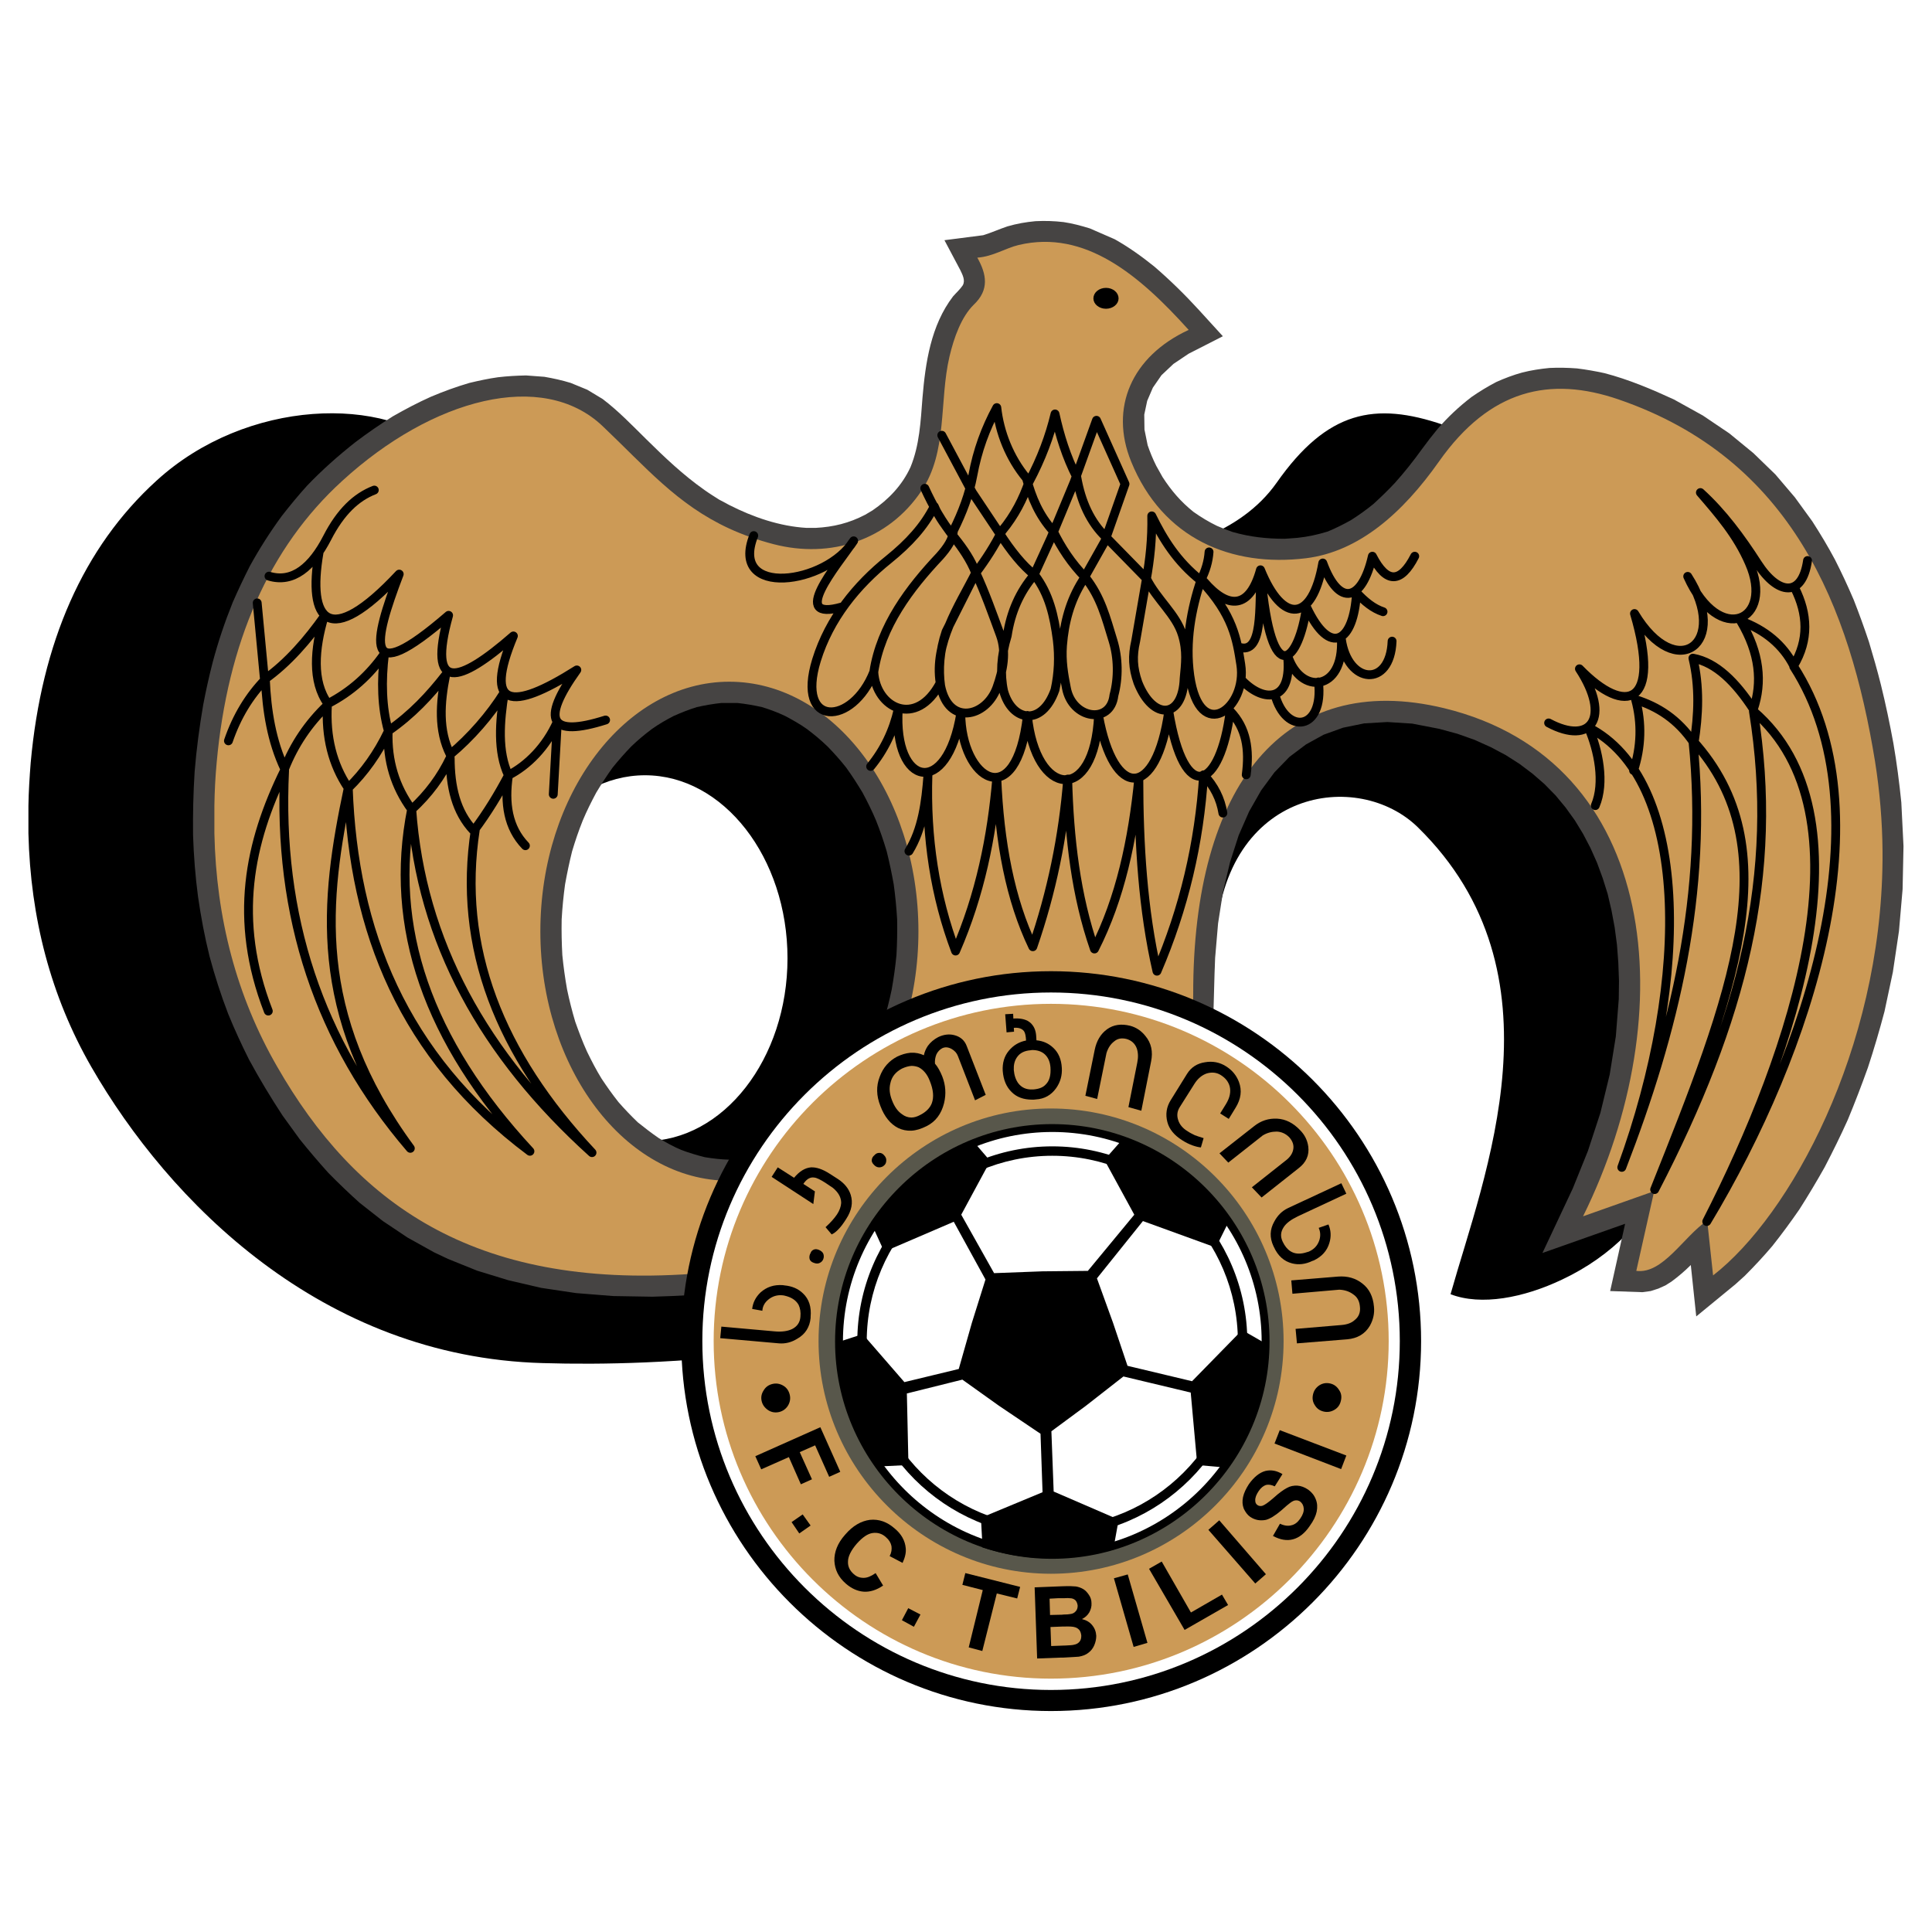
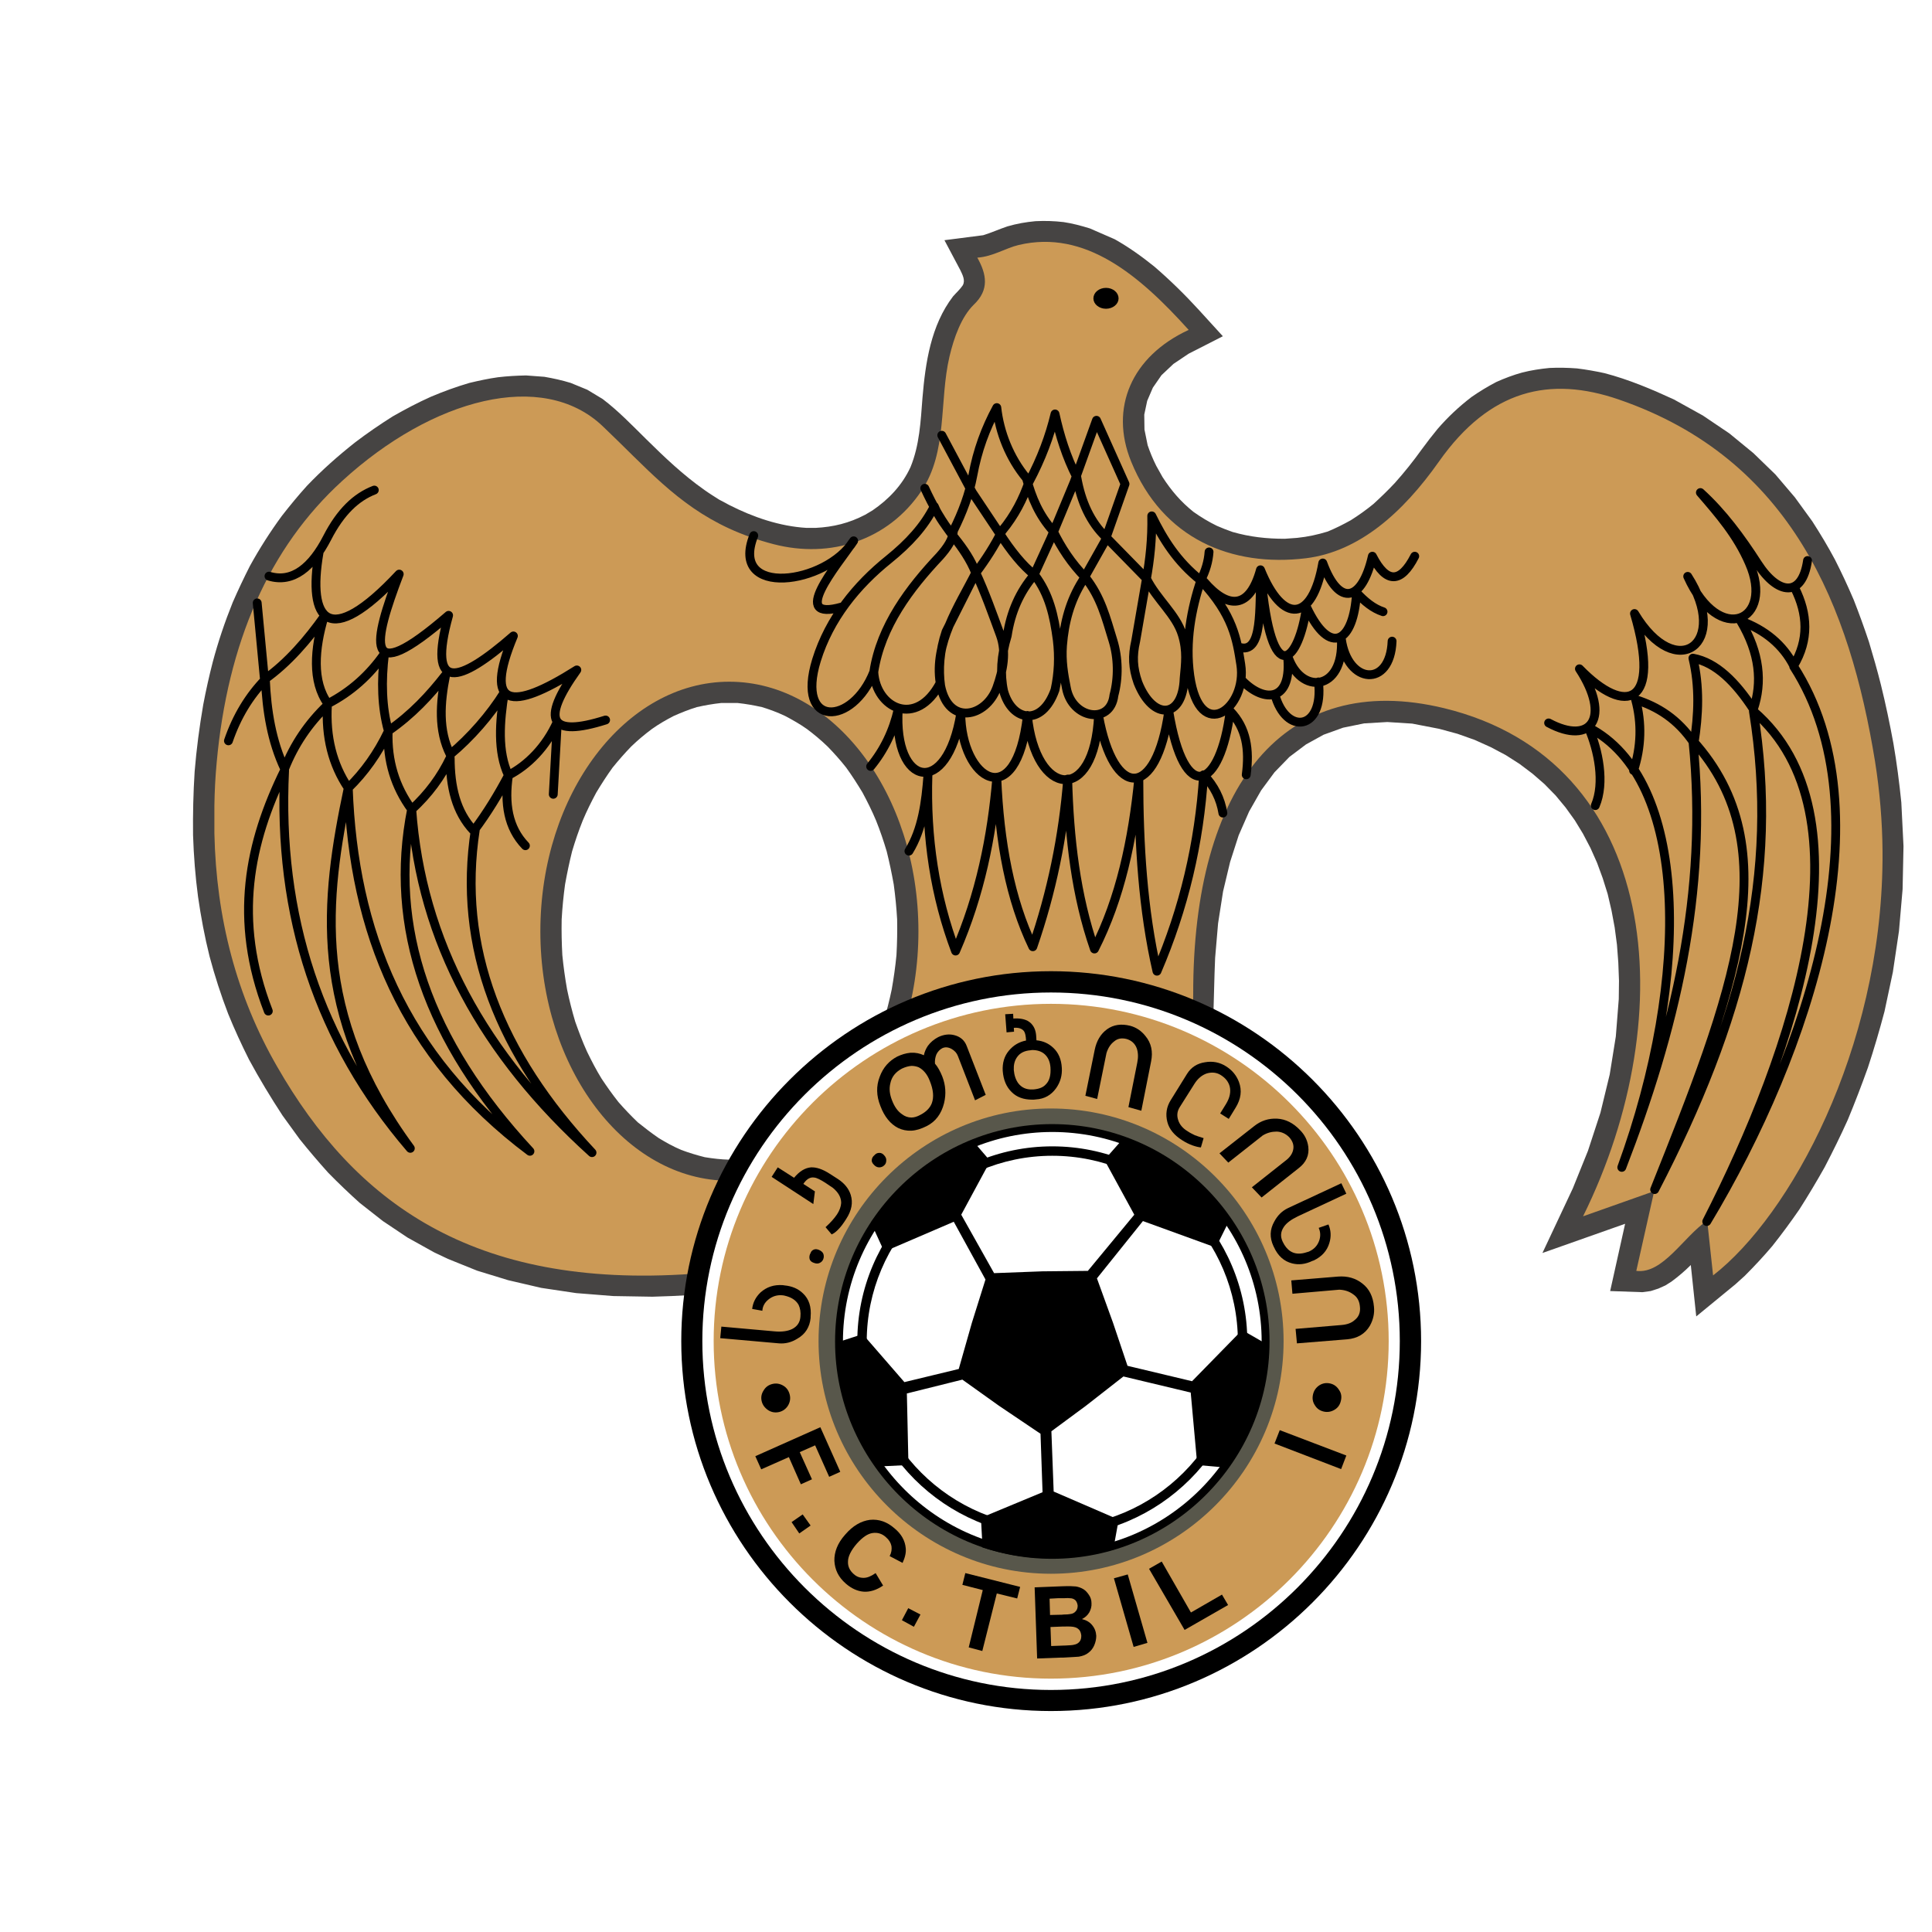
<svg xmlns="http://www.w3.org/2000/svg" version="1.0" id="Layer_1" x="0px" y="0px" width="192.756px" height="192.756px" viewBox="0 0 192.756 192.756" enable-background="new 0 0 192.756 192.756" xml:space="preserve">
  <g>
    <polygon fill-rule="evenodd" clip-rule="evenodd" fill="#FFFFFF" points="0,0 192.756,0 192.756,192.756 0,192.756 0,0  " />
-     <path fill-rule="evenodd" clip-rule="evenodd" d="M168.519,75.969c-2.509-15.391-7.21-27.618-24.521-33.584   c-6.825-2.328-11.571-1.424-16.634,5.786c-3.616,5.13-10.328,6.871-15.595,7.525c-7.413,0.904-29.629,1.831-47.416-1.966   c-8.181-1.74-15.414-4.498-19.843-8.679c-5.966-5.65-19.911-5.311-28.906,2.916c-7.3,6.645-11.458,16.137-12.543,28.138   c-0.113,1.446-0.203,2.87-0.226,4.271v2.78c0.204,8.407,2.215,16.227,6.283,23.301c7.707,13.379,22.939,28.93,45.02,29.539   c2.983,0.092,6.464,0.092,10.215-0.068c16.453-0.699,38.534-4.248,50.444-15.367c5.967-5.537,6.103-20.25,6.486-26.828   c0.882-15.097,14.238-17.018,20.183-11.187c14.894,14.6,6.6,34.692,3.255,46.579c3.051,1.176,7.3,0.361,11.142-1.469   c10.058-4.746,13.944-14.848,14.532-27.346v-7.255C170.169,87.608,169.468,81.845,168.519,75.969L168.519,75.969z M64.353,113.848   c-7.842,0-14.215-8.203-14.215-18.239c0-10.057,6.374-18.261,14.215-18.261c7.82,0,14.216,8.204,14.216,18.261   C78.569,105.645,72.173,113.848,64.353,113.848L64.353,113.848z" />
    <path fill-rule="evenodd" clip-rule="evenodd" fill="#464443" d="M189.695,80.06c-0.203-1.989-0.452-3.933-0.791-5.899   c-0.361-1.966-0.769-3.91-1.243-5.831c-0.361-1.447-0.769-2.871-1.197-4.294c-0.475-1.424-0.973-2.802-1.515-4.181   c-0.588-1.378-1.198-2.689-1.876-4.023c-0.7-1.311-1.446-2.554-2.26-3.819l-1.74-2.396l-1.943-2.283l-2.192-2.125l-2.396-1.966   l-2.645-1.785l-2.894-1.605c-2.26-1.04-4.497-1.989-6.915-2.622c-0.927-0.203-1.831-0.361-2.758-0.475   c-0.927-0.068-1.808-0.09-2.734-0.045c-0.927,0.09-1.808,0.226-2.712,0.452c-0.904,0.249-1.74,0.565-2.6,0.949   c-0.858,0.452-1.649,0.927-2.463,1.492c-1.266,0.972-2.351,1.989-3.39,3.187c-0.543,0.656-1.063,1.333-1.56,2.012   c-0.859,1.198-1.741,2.305-2.713,3.39c-0.7,0.746-1.4,1.424-2.146,2.102c-0.724,0.588-1.446,1.107-2.237,1.605   c-0.769,0.429-1.492,0.791-2.306,1.13c-1.039,0.316-1.966,0.52-3.051,0.633l-1.243,0.09c-1.809,0-3.458-0.181-5.198-0.678   c-0.52-0.181-1.04-0.384-1.56-0.61c-0.836-0.407-1.582-0.859-2.35-1.401c-1.266-1.017-2.192-2.102-3.074-3.458l-0.633-1.13   c-0.34-0.678-0.61-1.333-0.858-2.057l-0.317-1.56l-0.021-1.492l0.293-1.378l0.564-1.311l0.859-1.243l1.198-1.13l1.515-1.017   l3.412-1.741l-2.328-2.554c-1.424-1.559-2.915-3.028-4.52-4.407c-1.266-1.017-2.531-1.921-3.933-2.712l-2.486-1.085   c-0.881-0.271-1.718-0.497-2.621-0.632c-0.973-0.113-1.854-0.136-2.803-0.091c-0.972,0.091-1.876,0.249-2.803,0.52   c-0.813,0.271-1.604,0.633-2.418,0.881l-3.865,0.497l1.582,2.983c0.226,0.475,0.52,1.017,0.249,1.515   c-0.271,0.406-0.655,0.746-0.972,1.107c-2.215,2.893-2.757,6.622-3.051,10.125c-0.181,2.351-0.293,4.724-1.197,6.916   c-0.836,1.808-2.17,3.209-3.797,4.317l-0.723,0.429c-1.604,0.836-3.164,1.22-4.949,1.311h-0.904   c-2.667-0.158-5.311-1.062-7.707-2.283c-0.339-0.181-0.678-0.361-1.017-0.542c-0.497-0.317-0.972-0.61-1.447-0.949   c-2.124-1.492-3.978-3.255-5.831-5.085c-1.401-1.378-2.757-2.802-4.339-4l-1.537-0.927l-1.65-0.678   c-0.882-0.271-1.718-0.452-2.622-0.61l-1.831-0.136c-0.949,0.022-1.853,0.068-2.802,0.181c-0.972,0.136-1.898,0.339-2.848,0.565   c-1.311,0.384-2.554,0.836-3.842,1.379c-1.312,0.588-2.554,1.243-3.82,1.966c-1.288,0.814-2.508,1.65-3.729,2.577   c-1.718,1.356-3.3,2.757-4.814,4.339c-0.881,0.972-1.695,1.966-2.509,3.006c-1.175,1.605-2.215,3.232-3.187,4.995   c-0.61,1.197-1.175,2.396-1.718,3.638c-0.791,1.966-1.446,3.91-1.989,5.944c-0.362,1.401-0.678,2.825-0.949,4.249   c-0.384,2.238-0.678,4.452-0.859,6.69c-0.135,2.125-0.181,4.226-0.158,6.328c0.068,2.079,0.226,4.113,0.497,6.147   c0.294,2.034,0.656,3.978,1.153,5.967c0.52,1.942,1.13,3.841,1.853,5.718c0.633,1.559,1.333,3.072,2.08,4.564   c1.04,1.922,2.147,3.752,3.345,5.584l1.718,2.371c0.927,1.152,1.853,2.238,2.825,3.322c1.039,1.062,2.079,2.057,3.164,3.029   l2.305,1.809l2.464,1.648l2.645,1.471l1.378,0.654l2.916,1.176l3.096,0.949l3.299,0.768l3.481,0.52l3.707,0.295l3.909,0.066   c2.555-0.066,5.108-0.225,7.662-0.428c2.26-0.182,4.52-0.408,6.78-0.633c2.893-0.316,5.741-0.701,8.61-1.152   c2.147-0.385,4.272-0.814,6.396-1.289l4.113-1.129l3.978-1.379l1.921-0.791l1.831-0.859l1.785-0.949l1.718-1.018l1.605-1.129   l1.536-1.221l1.424-1.334l1.334-1.424l1.197-1.537l1.062-1.648l0.927-1.764l0.769-1.877l0.609-1.988l0.43-2.08l0.271-2.215   c0.068-1.965,0.091-3.955,0.181-5.965l0.294-3.435l0.497-3.187l0.701-2.938l0.858-2.667l1.04-2.373l1.197-2.102l1.333-1.808   l1.492-1.537l1.65-1.243l1.762-0.972l1.944-0.701l2.102-0.429l2.306-0.136l2.486,0.158l2.689,0.52l1.83,0.497l1.718,0.61   l1.604,0.723l1.492,0.791l1.378,0.881l1.289,0.972l1.197,1.04l1.107,1.13l0.994,1.198l0.927,1.288l0.813,1.333l0.746,1.424   l0.655,1.469l0.565,1.537l0.497,1.582l0.384,1.65l0.316,1.695l0.227,1.718l0.135,1.786l0.068,1.807l-0.022,1.832l-0.294,3.729   l-0.61,3.797l-0.927,3.818l-1.243,3.797l-1.514,3.752l-3.028,6.441l8.249-2.914l-1.492,6.711l3.21,0.113l0.836-0.113l0.769-0.248   l0.7-0.316l0.61-0.385c0.7-0.52,1.311-1.039,1.921-1.648l0.543,5.129l3.91-3.209l0.926-0.836c0.972-0.973,1.876-1.943,2.758-2.984   c0.949-1.197,1.83-2.395,2.689-3.639c0.881-1.377,1.717-2.779,2.531-4.225c0.813-1.561,1.582-3.119,2.305-4.725   c0.724-1.74,1.379-3.457,2.012-5.221c0.609-1.854,1.152-3.705,1.65-5.582l0.836-3.932l0.609-4.091l0.362-4.181l0.09-4.294   L189.695,80.06L189.695,80.06z M89.44,95.293c-0.113,1.175-0.271,2.281-0.475,3.436c-0.226,1.084-0.498,2.146-0.814,3.209   c-0.362,1.018-0.746,1.988-1.175,2.982c-0.452,0.928-0.927,1.809-1.446,2.689c-0.542,0.814-1.085,1.582-1.695,2.352   c-0.633,0.723-1.243,1.355-1.921,2.012c-0.7,0.564-1.378,1.084-2.102,1.58c-0.746,0.453-1.469,0.838-2.238,1.176   c-0.791,0.295-1.537,0.52-2.35,0.725c-0.836,0.135-1.604,0.225-2.463,0.248c-0.836-0.023-1.604-0.113-2.441-0.248   c-0.813-0.205-1.56-0.43-2.351-0.725c-0.791-0.338-1.492-0.723-2.237-1.176c-0.723-0.496-1.401-1.016-2.102-1.58   c-0.678-0.656-1.288-1.289-1.921-2.012c-0.61-0.77-1.153-1.537-1.695-2.352c-0.542-0.881-0.995-1.762-1.447-2.689   c-0.452-0.994-0.813-1.965-1.175-2.982c-0.316-1.062-0.587-2.125-0.813-3.209c-0.204-1.154-0.362-2.283-0.475-3.436   c-0.067-1.198-0.09-2.374-0.067-3.571c0.067-1.176,0.18-2.328,0.338-3.481c0.204-1.13,0.43-2.215,0.701-3.299   c0.316-1.062,0.655-2.057,1.062-3.074c0.406-0.972,0.859-1.875,1.356-2.802c0.52-0.859,1.04-1.672,1.627-2.486   c0.588-0.724,1.198-1.424,1.854-2.102c0.655-0.632,1.333-1.198,2.057-1.74c0.701-0.497,1.401-0.904,2.192-1.311   c0.768-0.338,1.491-0.632,2.305-0.881c0.814-0.181,1.583-0.317,2.418-0.407h0.814h0.836c0.836,0.09,1.605,0.226,2.418,0.407   c0.813,0.249,1.537,0.52,2.305,0.881c0.769,0.407,1.492,0.814,2.192,1.311c0.723,0.542,1.401,1.108,2.056,1.74   c0.656,0.678,1.266,1.356,1.854,2.102c0.588,0.813,1.108,1.627,1.627,2.486c0.497,0.927,0.949,1.831,1.356,2.802   c0.407,1.017,0.746,2.012,1.062,3.074c0.271,1.084,0.498,2.169,0.701,3.299c0.158,1.153,0.271,2.305,0.339,3.481   C89.53,92.919,89.508,94.095,89.44,95.293L89.44,95.293z" />
    <path fill-rule="evenodd" clip-rule="evenodd" fill="#CC9A56" d="M187.073,75.969c-2.509-15.391-8.271-30.172-25.583-36.116   c-6.848-2.351-12.837-1.017-17.923,6.193c-3.616,5.13-7.978,8.995-13.266,9.65c-7.413,0.904-14.307-1.92-17.448-9.65   c-2.169-5.334,0.022-10.487,5.741-13.131c-4.928-5.469-10.329-10.035-16.951-8.475c-1.333,0.316-2.554,1.152-4.136,1.266   c0.927,1.649,1.221,3.209-0.361,4.701c-1.221,1.198-1.966,3.254-2.418,5.175c-1.04,4.453-0.158,9.492-2.803,13.402   c-3.3,4.927-9.062,6.78-14.735,5.311c-1.65-0.43-3.097-0.949-4.43-1.56c-5.244-2.418-8.317-6.125-12.656-10.238   c-5.967-5.65-16.95-2.757-25.945,5.469c-7.3,6.645-11.458,16.137-12.543,28.138c-0.136,1.446-0.204,2.87-0.226,4.271v2.78   c0.181,8.407,2.192,16.227,6.283,23.301c7.684,13.379,19.369,22.193,41.404,20.635c1.22-0.09,2.44-0.182,3.684-0.271   c20.431-1.605,46.309-5.492,46.285-27.572c-0.045-20.86,9.086-32.455,25.042-28.59c21.583,5.243,23.844,30.488,13.854,50.693   l7.097-2.51l-1.785,7.955c2.667,0.34,4.724-3.434,7.073-5.016l0.588,5.469c7.685-5.967,16.747-22.488,16.905-41.404v-0.949   C187.797,81.958,187.549,78.975,187.073,75.969L187.073,75.969z M72.761,117.803c-10.374,0-18.849-11.188-18.849-24.883   c0-13.718,8.475-24.906,18.849-24.906c10.396,0,18.871,11.188,18.871,24.906C91.632,106.615,83.157,117.803,72.761,117.803   L72.761,117.803z" />
    <path fill="none" stroke="#000000" stroke-width="0.882" stroke-linecap="round" stroke-linejoin="round" stroke-miterlimit="2.613" d="   M26.769,100.875c-3.548-9.153-1.898-16.837,1.627-24.024c-0.723,14.554,3.435,27.098,12.543,37.719   c-9.921-13.492-8.543-24.815-6.192-35.957c0.52,14.239,5.424,26.736,18.125,36.252c-10.215-11.008-14.148-22.398-11.797-34.172   c0.927,13.266,7.232,24.588,17.99,34.307c-9.198-9.809-13.47-20.476-11.639-32.25 M22.791,73.913   c0.836-2.441,2.08-4.475,3.684-6.125c0.136,3.141,0.633,6.17,1.921,8.905c0.949-2.396,2.373-4.521,4.271-6.329   c-0.181,3.142,0.497,5.899,2.079,8.249c1.604-1.559,2.938-3.435,3.978-5.605c-0.09,2.893,0.678,5.47,2.351,7.752   c1.673-1.537,2.938-3.254,3.842-5.153c0,2.848,0.565,5.401,2.351,7.277c1.379-1.831,2.486-3.684,3.458-5.514   c-0.407,2.78-0.045,5.198,1.695,7.006 M25.661,60.149l0.723,7.639 M26.384,67.788c2.351-1.65,4.362-4.023,5.944-6.26   c-0.949,3.187-1.22,6.463,0.384,8.678c2.283-1.175,4.159-2.848,5.65-4.995c-0.339,2.757-0.271,5.356,0.385,7.707   c2.35-1.627,4.136-3.548,5.718-5.582c-0.565,2.802-0.746,5.537,0.452,7.933c2.012-1.673,3.978-3.91,5.402-6.193   c-0.475,2.916-0.701,5.921,0.407,8.272c1.898-0.972,3.751-2.803,4.882-5.334 M55.607,72.014L55.2,79.247 M26.836,57.482   c2.396,0.724,4.317-0.927,5.808-3.819c1.333-2.599,2.893-4.068,4.701-4.769 M31.831,55.131c-1.175,6.803,0.927,9.718,8,2.147   c-2.554,6.69-3.729,11.594,4.927,4.114c-2.147,7.729,0.972,6.848,6.464,2.057c-2.984,7.164-0.271,7.571,6.328,3.39   c-3.639,5.085-2.689,6.758,2.871,4.995 M90.683,84.919c1.333-2.169,1.695-4.859,1.898-7.616   c-0.203,6.283,0.701,12.136,2.757,17.583c2.441-5.605,3.616-11.391,4.113-17.267c0.271,6.418,1.334,12.136,3.594,16.837   c1.876-5.424,3.028-11.006,3.48-16.725c0.158,5.899,0.813,11.617,2.667,16.951c2.576-5.063,3.819-10.871,4.43-17.063   c0,6.667,0.407,13.176,1.808,19.278c2.689-6.26,4.227-12.769,4.656-19.594c1.062,1.13,1.694,2.396,1.921,3.819" />
    <path fill-rule="evenodd" clip-rule="evenodd" stroke="#000000" stroke-width="0.389" stroke-miterlimit="2.613" d="   M110.345,28.915c0.588,0,1.062,0.384,1.062,0.859c0,0.452-0.475,0.836-1.062,0.836s-1.062-0.384-1.062-0.836   C109.282,29.299,109.757,28.915,110.345,28.915L110.345,28.915z" />
    <path fill="none" stroke="#000000" stroke-width="0.882" stroke-linecap="round" stroke-linejoin="round" stroke-miterlimit="2.613" d="   M92.265,48.713c0.791,1.718,1.717,3.39,2.96,4.927c0.949,1.175,1.695,2.305,2.102,3.435c0.949,2.034,1.694,4.159,2.486,6.306   c0.61,1.695,0.271,3.48-0.362,5.243c-1.084,2.938-4.813,3.819-5.604-0.203c-0.227-1.627-0.113-3.458,0.542-5.402 M94.389,63.019   l2.938-5.831 M97.327,57.188c1.018-1.356,1.921-2.758,2.645-4.226c1.288-1.56,2.102-3.188,2.689-4.882   c1.242-2.328,2.079-4.587,2.599-6.78c0.475,2.17,1.13,4.272,2.17,6.306c0.43,2.464,1.355,4.498,2.915,5.989 M110.345,53.595   l4.023,4.113 M114.368,57.708c1.039,2.102,2.982,3.594,3.593,5.627c0.498,1.627,0.317,2.871,0.182,4.339   c-0.136,4.068-3.097,4.249-4.611,0.43c-0.52-1.492-0.564-2.667-0.226-4.136 M113.306,63.968l1.062-6.147 M114.368,57.821   c0.361-1.989,0.587-4.068,0.542-6.351c1.13,2.306,2.509,4.565,4.927,6.464c3.21,3.413,3.571,5.898,3.955,8.362   c0.679,4.316-4.091,8.068-5.085,1.107c-0.475-3.435,0.158-6.622,1.107-9.537c0.475-0.927,0.746-1.854,0.813-2.802 M93.96,43.424   l3.051,5.718l2.757,4.136 M99.768,53.278c1.085,1.672,2.238,3.142,3.48,4.113c1.424,1.876,1.921,4.045,2.238,6.464   c0.203,1.672,0.135,3.322-0.227,4.972c-1.311,3.707-4.294,3.164-5.13,0.113c-0.362-1.695-0.249-3.526,0.361-5.515   c0.361-2.396,1.266-4.384,2.667-6.034 M103.158,57.392l1.695-3.707l2.327-5.605l2.215-6.147l2.848,6.351l-2.012,5.718l-2.214,3.933    M108.018,57.934c-1.266,2.012-1.831,4.159-2.012,6.463c-0.113,1.56,0.113,2.871,0.384,4.227c0.565,3.119,4.407,3.707,4.746,0.746   c0.475-1.763,0.43-3.752-0.09-5.447c-0.724-2.351-1.198-4.317-2.758-6.306c-1.379-1.401-2.418-2.983-3.231-4.655   c-1.401-1.582-2.102-3.255-2.645-5.244c-1.695-2.034-2.689-4.588-2.961-7.051c-1.13,2.079-1.943,4.294-2.395,6.78   c-0.339,1.831-1.017,3.661-1.944,5.515c-0.022,0.836-0.61,1.694-1.356,2.531c-2.983,3.164-5.876,6.961-6.577,11.549   c0.204,3.594,4.227,5.65,6.622,1.107c-0.633-3.978,1.831-7.639,3.548-10.984c-1.062-2.712-3.254-4.498-4.136-6.645   c-1.017,2.012-2.531,3.661-4.542,5.289c-3.209,2.576-5.921,5.898-7.209,10.057c-2.079,6.758,3.571,6.577,5.718,1.175    M86.864,76.466c1.333-1.627,2.259-3.525,2.757-5.718c-0.498,7.729,4.859,8.927,6.238,0.407c0.022,6.622,5.536,10.17,6.645,0.226   c0.813,8.227,6.689,8.859,7.097,0c1.514,8.43,5.763,8.385,7.006-0.429c1.56,9.537,5.152,7.729,6.125,0   c1.627,1.695,1.943,3.819,1.604,6.351 M75.202,53.437c-2.486,6.238,7.277,4.882,9.967,0.52c-1.741,2.531-6.487,8.113-1.175,6.599    M141.149,55.493c-1.401,2.735-2.825,2.735-4.227,0c-1.017,4.475-3.299,5.153-4.949,0.678c-1.04,5.921-4,6.147-6.216,0.678   c-1.062,3.887-3.209,4.023-5.649,1.175 M123.589,64.556c2.486,0.858,2.012-4.182,2.215-7.232c1.039,11.933,3.819,8.543,4.543,3.232   c2.373,5.062,4.724,3.503,4.994-1.424c0.813,0.881,1.673,1.582,2.645,1.898 M123.95,67.923c2.192,2.237,5.04,2.147,4.498-2.576   c1.242,4.045,5.65,3.684,5.379-1.582c0.633,4.52,4.882,4.881,5.062,0.203 M127.183,69.257c1.107,4.136,4.927,3.639,4.361-1.22    M159.162,80.376c0.972-2.283,0.316-5.515-0.678-7.797c10.012,5.13,10.26,24.86,3.322,43.89   c5.221-13.492,8.655-27.391,7.097-42.556c9.718,10.735,3.909,25.425-3.819,44.771c8.769-16.928,12.475-31.437,9.854-47.731   c12,10.306,4.09,33.833-4.656,50.919c10.261-17.062,18.013-40.839,8.679-55.372 M162.981,76.873   c0.769-2.35,0.837-4.723,0.203-7.074c2.192,0.701,4.204,1.921,5.831,4.339c0.452-2.825,0.565-5.65-0.112-8.475   c2.327,0.429,4.271,2.396,6.034,5.085c0.903-2.667,0.654-5.56-1.266-8.792c2.463,0.904,4.226,2.396,5.288,4.452   c1.537-2.577,1.401-5.153,0.113-7.729 M154.506,72.127c4.272,2.283,6.238-0.565,3.074-5.401c4.655,4.792,8.182,3.594,5.492-5.514   c4.203,7.029,9.582,2.938,5.311-3.707c3.142,7.029,8.701,4.452,6.147-1.333c-1.221-2.825-3.073-4.927-4.882-7.029   c2.237,2.034,4.046,4.498,5.718,7.096c2.012,3.119,4.43,3.436,4.973-0.316" />
    <path fill-rule="evenodd" clip-rule="evenodd" d="M104.854,96.897c20.34,0,36.929,16.566,36.929,36.906   c0,20.342-16.589,36.908-36.929,36.908c-20.318,0-36.884-16.566-36.884-36.908C67.969,113.463,84.536,96.897,104.854,96.897   L104.854,96.897z" />
    <path fill-rule="evenodd" clip-rule="evenodd" fill="#FFFFFF" d="M104.854,99.021c19.188,0,34.804,15.596,34.804,34.781   c0,19.166-15.616,34.807-34.804,34.807c-19.143,0-34.782-15.641-34.782-34.807C70.071,114.617,85.711,99.021,104.854,99.021   L104.854,99.021z" />
    <path fill-rule="evenodd" clip-rule="evenodd" fill="#CC9A56" d="M104.854,100.152c18.555,0,33.696,15.096,33.696,33.65   c0,18.557-15.142,33.676-33.696,33.676c-18.533,0-33.652-15.119-33.652-33.676C71.201,115.248,86.321,100.152,104.854,100.152   L104.854,100.152z" />
    <path fill-rule="evenodd" clip-rule="evenodd" fill="#58574B" d="M104.854,110.594c12.791,0,23.21,10.418,23.21,23.209   c0,12.77-10.419,23.211-23.21,23.211c-12.747,0-23.188-10.441-23.188-23.211C81.665,121.012,92.106,110.594,104.854,110.594   L104.854,110.594z" />
    <path fill-rule="evenodd" clip-rule="evenodd" d="M104.966,112.152c11.956,0,21.696,9.742,21.696,21.697   c0,11.932-9.74,21.674-21.696,21.674c-11.91,0-21.651-9.742-21.651-21.674C83.315,121.895,93.056,112.152,104.966,112.152   L104.966,112.152z" />
    <path fill-rule="evenodd" clip-rule="evenodd" fill="#FFFFFF" stroke="#000000" stroke-width="0.216" stroke-miterlimit="2.613" d="   M104.988,112.83c11.572,0,20.996,9.447,20.996,21.02c0,11.549-9.424,20.996-20.996,20.996c-11.548,0-20.995-9.447-20.995-20.996   C83.993,122.277,93.44,112.83,104.988,112.83L104.988,112.83z" />
    <path fill-rule="evenodd" clip-rule="evenodd" stroke="#000000" stroke-width="0.216" stroke-miterlimit="2.613" d="   M104.988,114.48c10.646,0,19.347,8.701,19.347,19.369c0,10.645-8.701,19.346-19.347,19.346c-10.644,0-19.346-8.701-19.346-19.346   C85.643,123.182,94.344,114.48,104.988,114.48L104.988,114.48z" />
    <path fill-rule="evenodd" clip-rule="evenodd" fill="#FFFFFF" stroke="#000000" stroke-width="0.216" stroke-miterlimit="2.613" d="   M104.988,115.203c10.261,0,18.623,8.385,18.623,18.646c0,10.26-8.362,18.623-18.623,18.623c-10.237,0-18.622-8.363-18.622-18.623   C86.366,123.588,94.751,115.203,104.988,115.203L104.988,115.203z" />
    <path fill-rule="evenodd" clip-rule="evenodd" d="M87.383,146.324l3.254-0.158l-0.158-7.141l5.537-1.379l3.639,2.598l4.158,2.803   l0.203,5.832l-6.147,2.553l0.158,2.961c4.046,1.289,7.979,1.469,13.041,0.227l0.542-3.006l-6.485-2.803l-0.227-6.012l3.458-2.555   l3.729-2.914l6.713,1.604l0.655,7.232l2.848,0.248c2.893-4.316,3.842-8.09,4.022-12.338l-2.396-1.379l-4.995,5.107l-6.44-1.537   l-1.446-4.295l-1.604-4.43l4.588-5.717l7.277,2.643l1.355-2.734c-3.074-4.203-6.712-6.463-10.645-8.09l-1.831,2.078l2.983,5.469   l-4.633,5.605l-4.543,0.045l-4.813,0.182l-3.277-5.832l2.893-5.355l-1.808-2.102c-3.909,1.627-7.051,4.023-10.102,8.227   l1.333,2.916l6.938-2.982l3.164,5.762l-1.355,4.316l-1.311,4.611l-5.424,1.311l-4.159-4.791l-2.712,0.881   C83.541,138.211,84.467,142.008,87.383,146.324L87.383,146.324z" />
    <path fill-rule="evenodd" clip-rule="evenodd" d="M77.732,140.879c-0.407,0.09-0.768,0.021-1.084-0.182   c-0.339-0.227-0.565-0.52-0.656-0.904c-0.09-0.383-0.022-0.746,0.204-1.084c0.204-0.34,0.498-0.543,0.881-0.633   c0.384-0.092,0.746-0.023,1.085,0.18s0.542,0.52,0.633,0.904s0.022,0.746-0.181,1.084   C78.411,140.562,78.117,140.787,77.732,140.879L77.732,140.879z" />
    <polygon fill-rule="evenodd" clip-rule="evenodd" points="81.846,142.393 75.359,145.285 75.947,146.596 78.705,145.375    79.902,148.088 81.01,147.59 79.79,144.879 81.326,144.201 82.727,147.342 83.835,146.844 81.846,142.393  " />
    <polygon fill-rule="evenodd" clip-rule="evenodd" points="78.976,151.861 79.744,152.992 80.874,152.201 80.083,151.094    78.976,151.861  " />
    <path fill-rule="evenodd" clip-rule="evenodd" d="M90.05,155.93c0.249-0.543,0.362-1.018,0.316-1.469   c-0.068-0.746-0.429-1.402-1.107-1.967c-0.746-0.654-1.56-0.949-2.464-0.859c-0.881,0.113-1.718,0.588-2.486,1.492   c-0.746,0.836-1.084,1.719-1.062,2.6c0.046,0.881,0.407,1.627,1.13,2.26c0.565,0.498,1.175,0.768,1.786,0.814   c0.633,0.045,1.288-0.158,1.944-0.611l-0.746-1.242c-0.452,0.316-0.836,0.475-1.198,0.475c-0.384,0-0.701-0.113-0.994-0.385   c-0.384-0.34-0.588-0.746-0.565-1.242c0-0.498,0.294-1.107,0.881-1.787c0.565-0.633,1.085-0.994,1.582-1.061   c0.498-0.068,0.95,0.066,1.334,0.428c0.294,0.25,0.474,0.543,0.542,0.883c0.045,0.316,0,0.654-0.181,0.994L90.05,155.93   L90.05,155.93z" />
    <polygon fill-rule="evenodd" clip-rule="evenodd" points="89.982,161.648 91.18,162.303 91.835,161.082 90.615,160.449    89.982,161.648  " />
    <polygon fill-rule="evenodd" clip-rule="evenodd" points="96.016,158.121 98.051,158.643 96.649,164.359 98.005,164.721    99.451,158.98 101.485,159.479 101.779,158.326 96.31,156.947 96.016,158.121  " />
    <path fill-rule="evenodd" clip-rule="evenodd" d="M107.949,161.535c0.316-0.158,0.542-0.361,0.724-0.656   c0.158-0.293,0.248-0.588,0.226-0.926c0-0.316-0.09-0.588-0.248-0.814c-0.159-0.248-0.34-0.451-0.565-0.588   c-0.226-0.135-0.475-0.225-0.746-0.27c-0.271-0.023-0.678-0.047-1.22-0.023c-0.022,0-0.022,0-0.046,0l-2.848,0.113l0.249,7.096   l2.418-0.09c0.067,0,0.158,0,0.227,0c0.79-0.045,1.288-0.068,1.514-0.09c0.385-0.068,0.701-0.182,0.949-0.385   c0.249-0.182,0.452-0.43,0.588-0.746s0.203-0.633,0.203-0.949c-0.022-0.406-0.158-0.768-0.407-1.062   C108.74,161.852,108.401,161.648,107.949,161.535L107.949,161.535z M104.717,159.5l0.814-0.045c0.226,0,0.406,0,0.588,0   c0.339-0.021,0.542-0.021,0.633,0c0.248,0,0.429,0.09,0.564,0.227c0.113,0.135,0.181,0.316,0.203,0.52   c0,0.227-0.067,0.43-0.203,0.564c-0.136,0.158-0.316,0.248-0.564,0.271c-0.113,0.023-0.316,0.045-0.633,0.045   c-0.136,0.023-0.271,0.023-0.407,0.023l-0.949,0.023L104.717,159.5L104.717,159.5z M107.701,163.795   c-0.137,0.158-0.294,0.248-0.521,0.293c-0.136,0.047-0.452,0.068-0.972,0.09h-0.09l-1.243,0.047l-0.068-1.898l1.152-0.045   c0.046,0,0.091,0,0.159,0c0.564-0.023,0.949,0,1.13,0.066c0.181,0.045,0.339,0.158,0.452,0.295c0.112,0.158,0.158,0.338,0.18,0.541   C107.881,163.434,107.837,163.637,107.701,163.795L107.701,163.795z" />
    <polygon fill-rule="evenodd" clip-rule="evenodd" points="111.136,157.467 113.103,164.314 114.48,163.908 112.515,157.082    111.136,157.467  " />
    <polygon fill-rule="evenodd" clip-rule="evenodd" points="118.82,160.879 115.904,155.795 114.639,156.518 118.188,162.619    122.526,160.133 121.916,159.094 118.82,160.879  " />
-     <polygon fill-rule="evenodd" clip-rule="evenodd" points="120.561,152.631 125.238,157.986 126.301,157.061 121.646,151.682    120.561,152.631  " />
-     <path fill-rule="evenodd" clip-rule="evenodd" d="M130.527,148.629c-0.361-0.248-0.724-0.383-1.085-0.406   c-0.361-0.021-0.724,0.045-1.04,0.227c-0.339,0.18-0.79,0.496-1.311,0.971c-0.542,0.475-0.927,0.746-1.152,0.814   c-0.182,0.045-0.339,0.021-0.475-0.068c-0.158-0.113-0.227-0.248-0.227-0.451c-0.022-0.295,0.113-0.611,0.339-0.949   c0.227-0.34,0.476-0.52,0.724-0.611c0.249-0.066,0.542-0.021,0.882,0.137l0.769-1.221c-0.565-0.34-1.108-0.451-1.695-0.316   c-0.588,0.158-1.13,0.588-1.65,1.311c-0.293,0.453-0.497,0.881-0.588,1.289c-0.09,0.43-0.067,0.791,0.068,1.152   c0.158,0.338,0.361,0.633,0.655,0.836c0.475,0.316,0.995,0.406,1.56,0.293c0.407-0.111,0.904-0.406,1.514-0.926   c0.453-0.406,0.77-0.678,0.904-0.768c0.204-0.158,0.407-0.25,0.543-0.25c0.158-0.021,0.316,0.023,0.452,0.113   c0.203,0.158,0.339,0.385,0.361,0.701c0.022,0.293-0.091,0.633-0.361,1.018c-0.249,0.361-0.543,0.586-0.882,0.654   c-0.316,0.092-0.7,0.045-1.13-0.158l-0.7,1.221c0.723,0.385,1.378,0.498,1.988,0.338c0.61-0.156,1.198-0.609,1.695-1.355   c0.361-0.496,0.588-0.971,0.678-1.4c0.091-0.451,0.068-0.859-0.09-1.244C131.115,149.172,130.866,148.879,130.527,148.629   L130.527,148.629z" />
    <polygon fill-rule="evenodd" clip-rule="evenodd" points="127.68,142.686 127.159,144.02 133.805,146.572 134.324,145.217    127.68,142.686  " />
    <path fill-rule="evenodd" clip-rule="evenodd" d="M132.72,138.031c0.384,0.09,0.678,0.314,0.881,0.654   c0.227,0.316,0.271,0.678,0.181,1.062c-0.09,0.406-0.293,0.701-0.633,0.904c-0.339,0.203-0.7,0.27-1.085,0.18   c-0.384-0.09-0.678-0.293-0.881-0.633c-0.226-0.338-0.271-0.701-0.181-1.084c0.09-0.385,0.294-0.678,0.633-0.904   C131.951,138.008,132.312,137.939,132.72,138.031L132.72,138.031z" />
    <path fill-rule="evenodd" clip-rule="evenodd" d="M128.832,127.746l4.679-0.383c0.927-0.068,1.74,0.158,2.418,0.699   c0.678,0.521,1.062,1.289,1.152,2.307c0.068,0.654-0.067,1.287-0.406,1.898c-0.475,0.812-1.243,1.266-2.26,1.355l-5.019,0.406   l-0.135-1.445l4.565-0.385c0.564-0.045,1.017-0.203,1.333-0.498c0.407-0.316,0.588-0.768,0.521-1.332   c-0.046-0.543-0.249-0.949-0.656-1.221c-0.384-0.295-0.858-0.453-1.4-0.475l-4.679,0.406L128.832,127.746L128.832,127.746z" />
    <path fill-rule="evenodd" clip-rule="evenodd" d="M131.567,122.504l0.972-0.34c0.248,0.566,0.294,1.199,0.09,1.854   c-0.226,0.77-0.746,1.355-1.56,1.74l-0.136,0.045c-0.7,0.34-1.378,0.408-2.011,0.248c-0.813-0.203-1.424-0.744-1.831-1.648   l-0.045-0.092c-0.385-0.836-0.361-1.648,0.091-2.439c0.339-0.633,0.79-1.062,1.355-1.334l5.334-2.486l0.497,1.041l-4.837,2.26   c-0.655,0.316-1.13,0.654-1.401,1.062c-0.316,0.475-0.361,0.949-0.112,1.469c0.203,0.428,0.451,0.744,0.769,0.949   c0.452,0.293,1.017,0.316,1.672,0.09l0.158-0.045c0.52-0.227,0.859-0.588,1.04-1.086   C131.771,123.34,131.748,122.91,131.567,122.504L131.567,122.504z" />
    <path fill-rule="evenodd" clip-rule="evenodd" d="M121.668,115.068l3.458-2.713c0.678-0.541,1.446-0.791,2.305-0.746   c0.837,0.047,1.605,0.43,2.283,1.152c0.452,0.453,0.723,0.996,0.813,1.629c0.112,0.857-0.203,1.582-0.972,2.17l-3.685,2.914   l-0.972-1.016l3.345-2.646c0.43-0.316,0.679-0.676,0.769-1.061c0.113-0.451-0.022-0.883-0.384-1.289   c-0.361-0.361-0.769-0.541-1.243-0.564c-0.497,0-0.949,0.113-1.401,0.385l-3.436,2.711L121.668,115.068L121.668,115.068z" />
    <path fill-rule="evenodd" clip-rule="evenodd" d="M123.272,110.525l-0.678,1.107l-0.858-0.543l0.587-0.949   c0.385-0.633,0.497-1.221,0.361-1.762c-0.136-0.475-0.43-0.836-0.904-1.131c-0.406-0.248-0.858-0.293-1.355-0.158   c-0.497,0.158-0.927,0.52-1.266,1.062l-1.469,2.328c-0.249,0.406-0.294,0.836-0.136,1.289c0.136,0.428,0.452,0.812,0.949,1.105   c0.226,0.158,0.475,0.271,0.7,0.385c0.227,0.09,0.521,0.182,0.882,0.293l-0.271,0.928c-0.248-0.023-0.52-0.09-0.836-0.203   s-0.655-0.271-1.04-0.52c-0.791-0.498-1.288-1.107-1.469-1.809c-0.203-0.77-0.091-1.514,0.339-2.193l1.627-2.621   c0.407-0.654,1.018-1.039,1.786-1.152c0.745-0.135,1.469,0,2.102,0.406c0.61,0.385,1.04,0.904,1.288,1.561   C123.928,108.809,123.814,109.645,123.272,110.525L123.272,110.525z" />
    <path fill-rule="evenodd" clip-rule="evenodd" d="M108.288,109.328l0.927-4.566c0.181-0.904,0.588-1.604,1.243-2.078   c0.633-0.453,1.401-0.566,2.306-0.34c0.587,0.158,1.106,0.498,1.514,1.018c0.588,0.699,0.769,1.559,0.565,2.553l-0.973,4.904   l-1.287-0.361l0.881-4.43c0.112-0.543,0.091-1.016-0.045-1.424c-0.181-0.496-0.543-0.812-1.04-0.949   c-0.475-0.113-0.881-0.045-1.221,0.248c-0.361,0.273-0.61,0.656-0.768,1.176l-0.928,4.566L108.288,109.328L108.288,109.328z" />
    <path fill-rule="evenodd" clip-rule="evenodd" d="M105.938,106.547c-0.045-0.857-0.339-1.535-0.858-2.012   c-0.452-0.428-0.994-0.678-1.673-0.744l-0.022-0.361c-0.022-0.498-0.158-0.906-0.407-1.199c-0.112-0.158-0.271-0.271-0.451-0.383   c-0.361-0.182-0.813-0.271-1.424-0.227l-0.022-0.475l-0.792,0.045l0.137,1.809l0.745-0.068l-0.022-0.385   c0.497-0.045,0.836,0.09,1.018,0.34c0.113,0.158,0.181,0.475,0.203,0.926c-0.701,0.137-1.266,0.475-1.718,1.018   c-0.452,0.541-0.655,1.221-0.61,2.012c0.068,0.904,0.361,1.605,0.904,2.125c0.497,0.496,1.175,0.744,2.033,0.744   c0.113,0,0.249,0,0.362-0.021c0.858-0.045,1.537-0.43,2.034-1.131C105.803,107.949,105.983,107.271,105.938,106.547   L105.938,106.547z M104.355,108.174c-0.271,0.318-0.7,0.477-1.266,0.521c-0.045,0-0.067,0-0.113,0   c-0.587,0.021-1.039-0.182-1.378-0.611c-0.249-0.338-0.406-0.791-0.452-1.332c-0.022-0.498,0.068-0.904,0.316-1.268   c0.294-0.428,0.746-0.654,1.356-0.699c0.045,0,0.112-0.023,0.157-0.023c0.521,0,0.95,0.137,1.267,0.43   c0.339,0.316,0.52,0.746,0.564,1.311C104.854,107.248,104.717,107.812,104.355,108.174L104.355,108.174z" />
    <path fill-rule="evenodd" clip-rule="evenodd" d="M96.446,104.355c-0.203-0.543-0.61-0.904-1.175-1.062   c-0.542-0.158-1.107-0.09-1.672,0.182c-0.429,0.225-0.768,0.52-1.017,0.857c-0.203,0.295-0.339,0.611-0.407,0.949   c-0.407-0.18-0.813-0.27-1.243-0.248c-0.045,0-0.068,0-0.09,0c-0.475,0.045-0.904,0.182-1.333,0.385   c-0.813,0.43-1.401,1.084-1.741,2.012c-0.361,0.926-0.338,1.898,0.068,2.914c0.407,1.086,1.017,1.809,1.763,2.193   c0.429,0.203,0.858,0.293,1.333,0.271c0.475-0.023,0.972-0.182,1.514-0.453c0.904-0.451,1.469-1.221,1.74-2.281   c0.227-0.928,0.159-1.832-0.18-2.691c-0.204-0.496-0.43-0.926-0.724-1.264c-0.022-0.316,0.022-0.611,0.136-0.904   c0.136-0.295,0.339-0.498,0.588-0.633c0.293-0.137,0.587-0.113,0.926,0.066c0.316,0.182,0.52,0.408,0.633,0.701l1.718,4.43   l1.062-0.543L96.446,104.355L96.446,104.355z M92.965,110.074c-0.181,0.473-0.587,0.881-1.175,1.174   c-0.293,0.158-0.587,0.248-0.858,0.248c-0.339,0-0.656-0.111-0.949-0.338c-0.43-0.295-0.746-0.746-0.995-1.402   c-0.226-0.588-0.293-1.129-0.158-1.672c0.136-0.654,0.52-1.129,1.153-1.469c0.339-0.158,0.655-0.248,0.949-0.271   c0.249,0,0.497,0.045,0.723,0.137c0.474,0.248,0.859,0.699,1.107,1.355C93.124,108.717,93.191,109.463,92.965,110.074   L92.965,110.074z" />
    <path fill-rule="evenodd" clip-rule="evenodd" d="M87.18,116.197c-0.158-0.158-0.226-0.316-0.203-0.475   c0.022-0.18,0.09-0.316,0.248-0.451l0.091-0.09c0.113-0.113,0.271-0.158,0.429-0.158s0.316,0.066,0.452,0.225   c0.158,0.158,0.249,0.361,0.226,0.543c0,0.182-0.068,0.361-0.204,0.475c-0.135,0.135-0.316,0.203-0.497,0.203   C87.519,116.469,87.338,116.379,87.18,116.197L87.18,116.197z" />
    <path fill-rule="evenodd" clip-rule="evenodd" d="M84.422,121.623c-0.271,0.428-0.52,0.768-0.746,0.994   c-0.226,0.248-0.452,0.43-0.701,0.541l-0.61-0.723c0.498-0.451,0.881-0.881,1.153-1.289c0.249-0.383,0.384-0.768,0.407-1.129   c0-0.543-0.271-1.039-0.813-1.492l-0.769-0.52c-0.498-0.316-0.859-0.498-1.107-0.52c-0.407-0.068-0.769,0.158-1.085,0.633   l1.152,0.746l-0.158,1.266l-4.158-2.713l0.61-0.949l1.627,1.039c0.542-0.654,1.107-0.994,1.695-1.039   c0.542-0.021,1.152,0.182,1.853,0.633l0.813,0.521c0.656,0.428,1.085,0.947,1.289,1.58   C85.123,119.994,84.965,120.787,84.422,121.623L84.422,121.623z" />
    <path fill-rule="evenodd" clip-rule="evenodd" d="M81.168,125.984c-0.203-0.068-0.339-0.203-0.384-0.34   c-0.045-0.158-0.045-0.316,0.022-0.496l0.068-0.137c0.045-0.158,0.158-0.27,0.316-0.338s0.316-0.047,0.497,0.021   c0.226,0.092,0.384,0.227,0.452,0.385c0.068,0.182,0.068,0.361,0,0.541c-0.068,0.182-0.181,0.295-0.361,0.385   C81.598,126.098,81.394,126.074,81.168,125.984L81.168,125.984z" />
    <path fill-rule="evenodd" clip-rule="evenodd" d="M76.061,130.775l-1.017-0.182c0.068-0.609,0.339-1.174,0.836-1.648   c0.61-0.543,1.333-0.791,2.238-0.725l0.135,0.023c0.769,0.068,1.401,0.34,1.876,0.814c0.587,0.564,0.836,1.332,0.746,2.326v0.113   c-0.09,0.904-0.52,1.605-1.311,2.057c-0.61,0.385-1.22,0.521-1.831,0.475l-5.876-0.52l0.113-1.152l5.312,0.475   c0.723,0.068,1.311-0.023,1.74-0.227c0.497-0.248,0.791-0.654,0.836-1.221c0.045-0.473-0.022-0.857-0.181-1.197   c-0.271-0.475-0.723-0.768-1.424-0.926l-0.135-0.023c-0.565-0.068-1.062,0.09-1.469,0.43   C76.286,129.961,76.083,130.346,76.061,130.775L76.061,130.775z" />
  </g>
</svg>